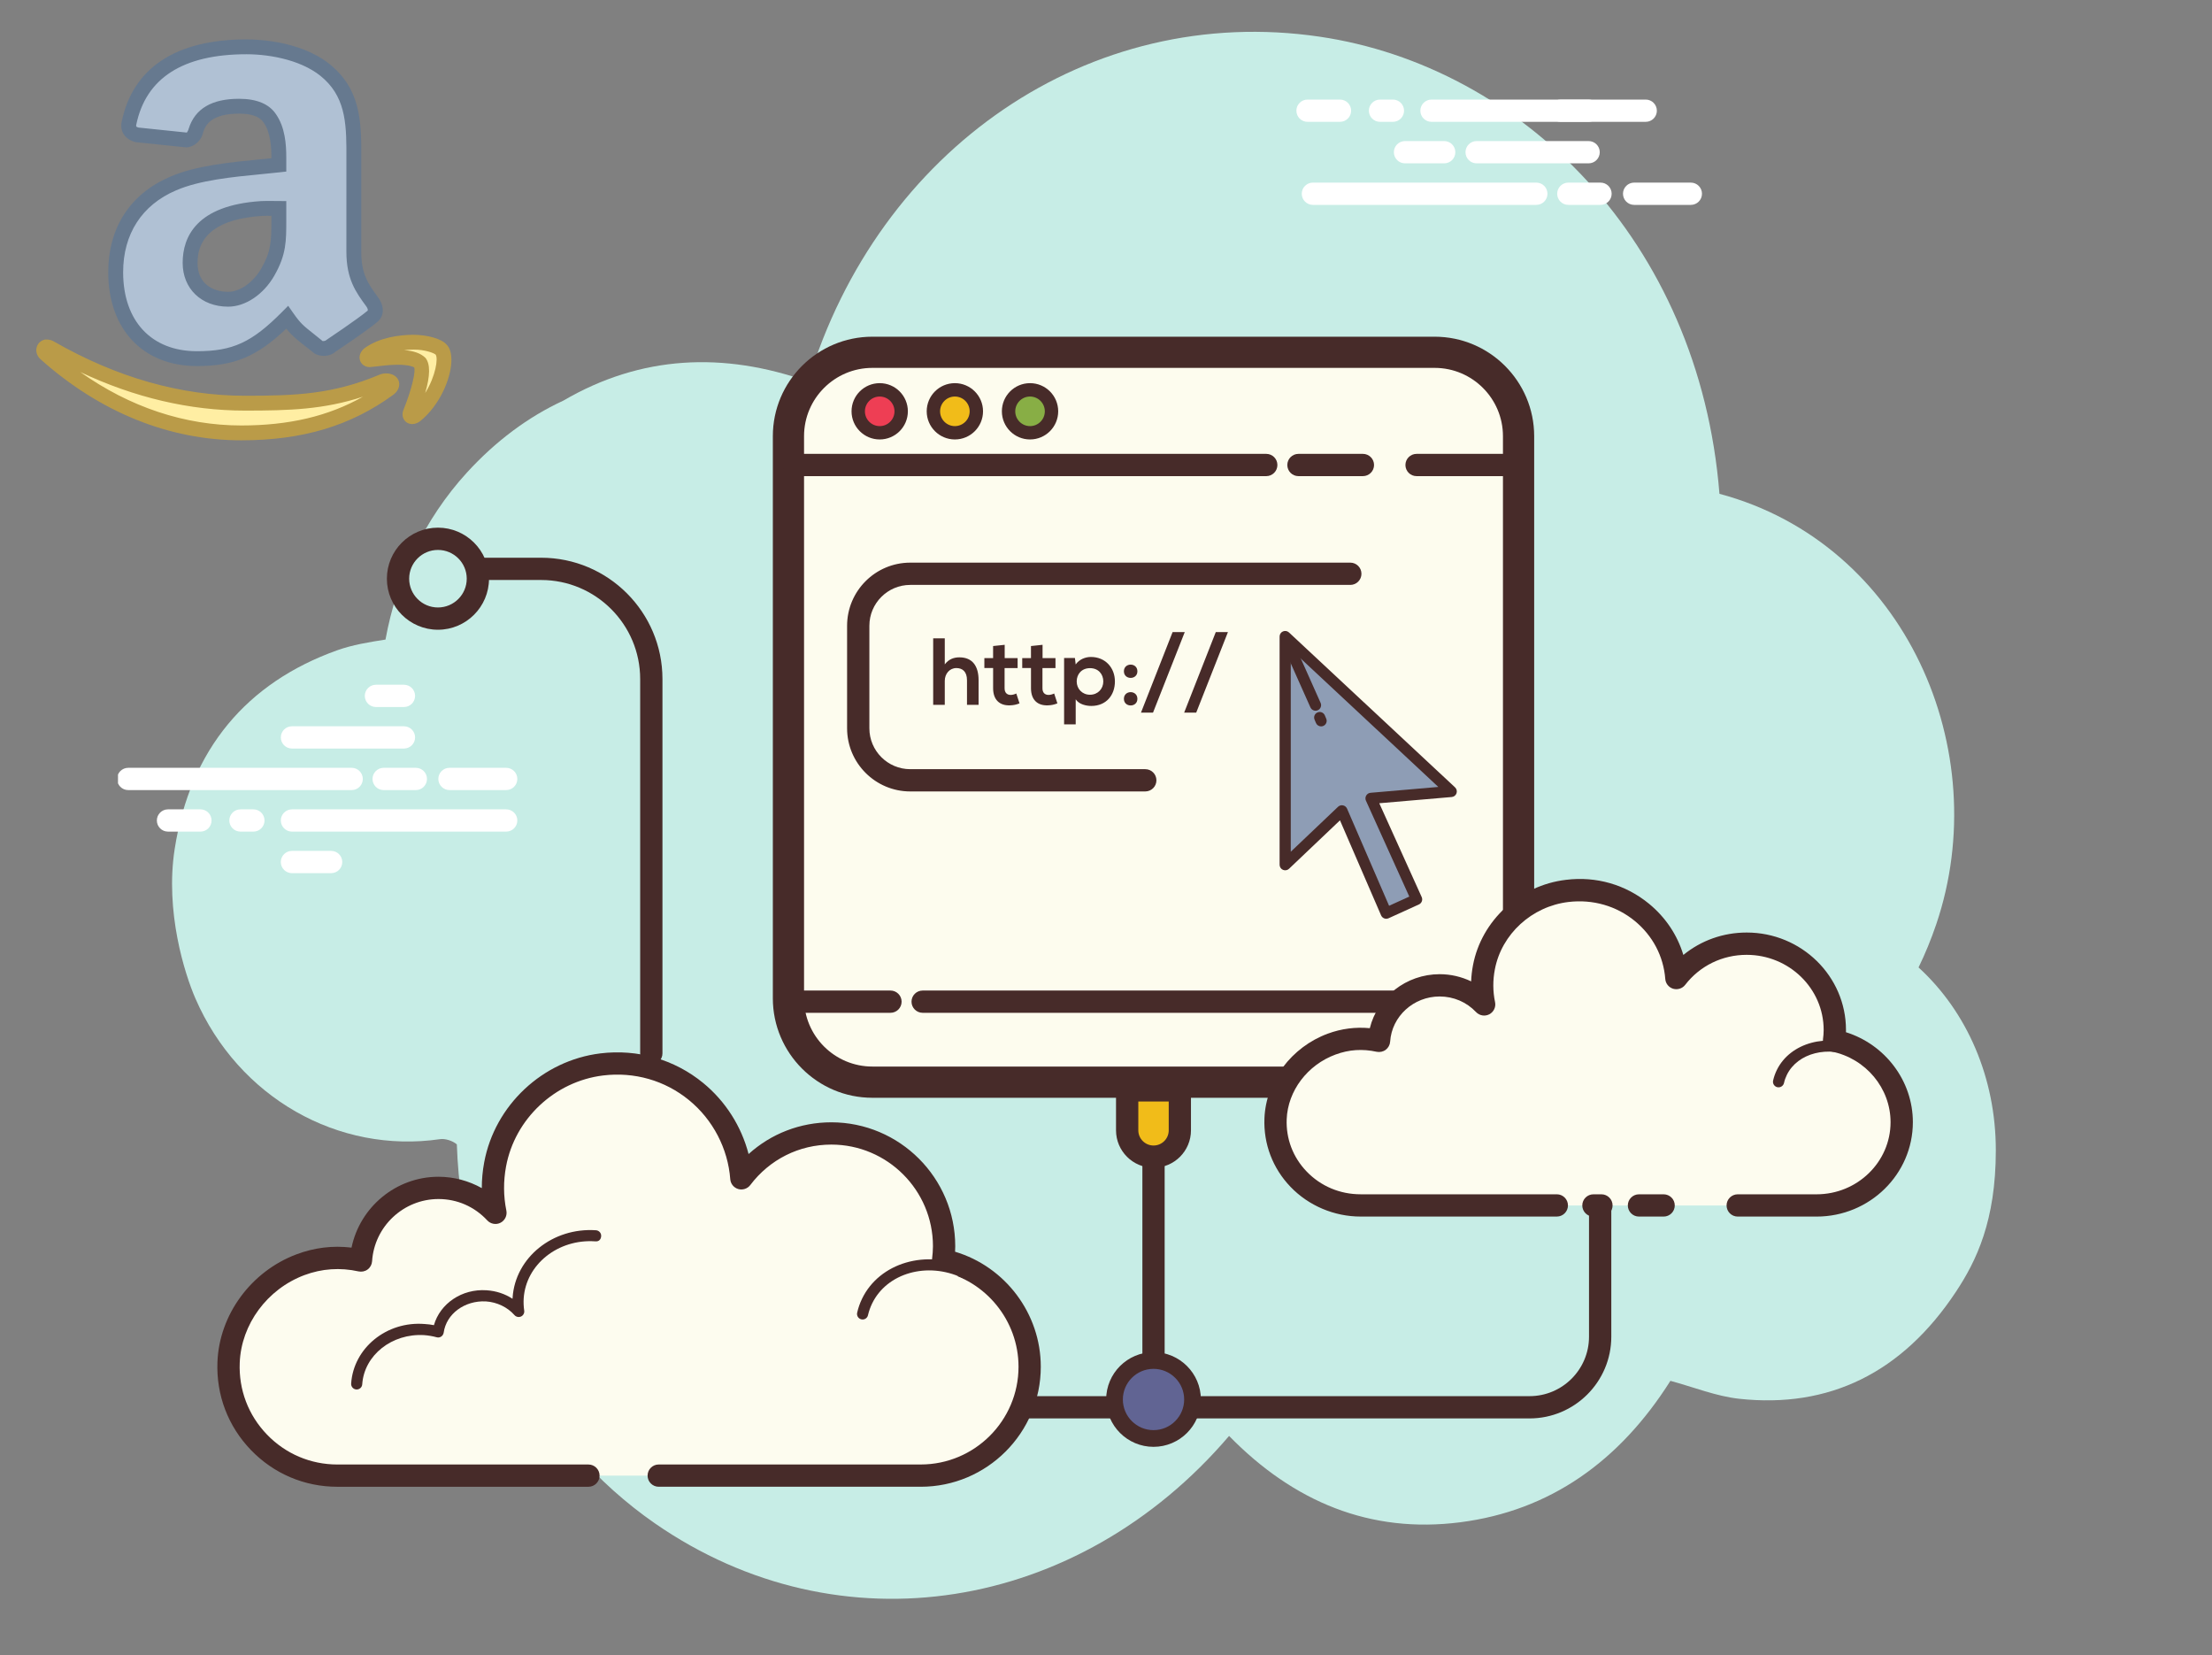
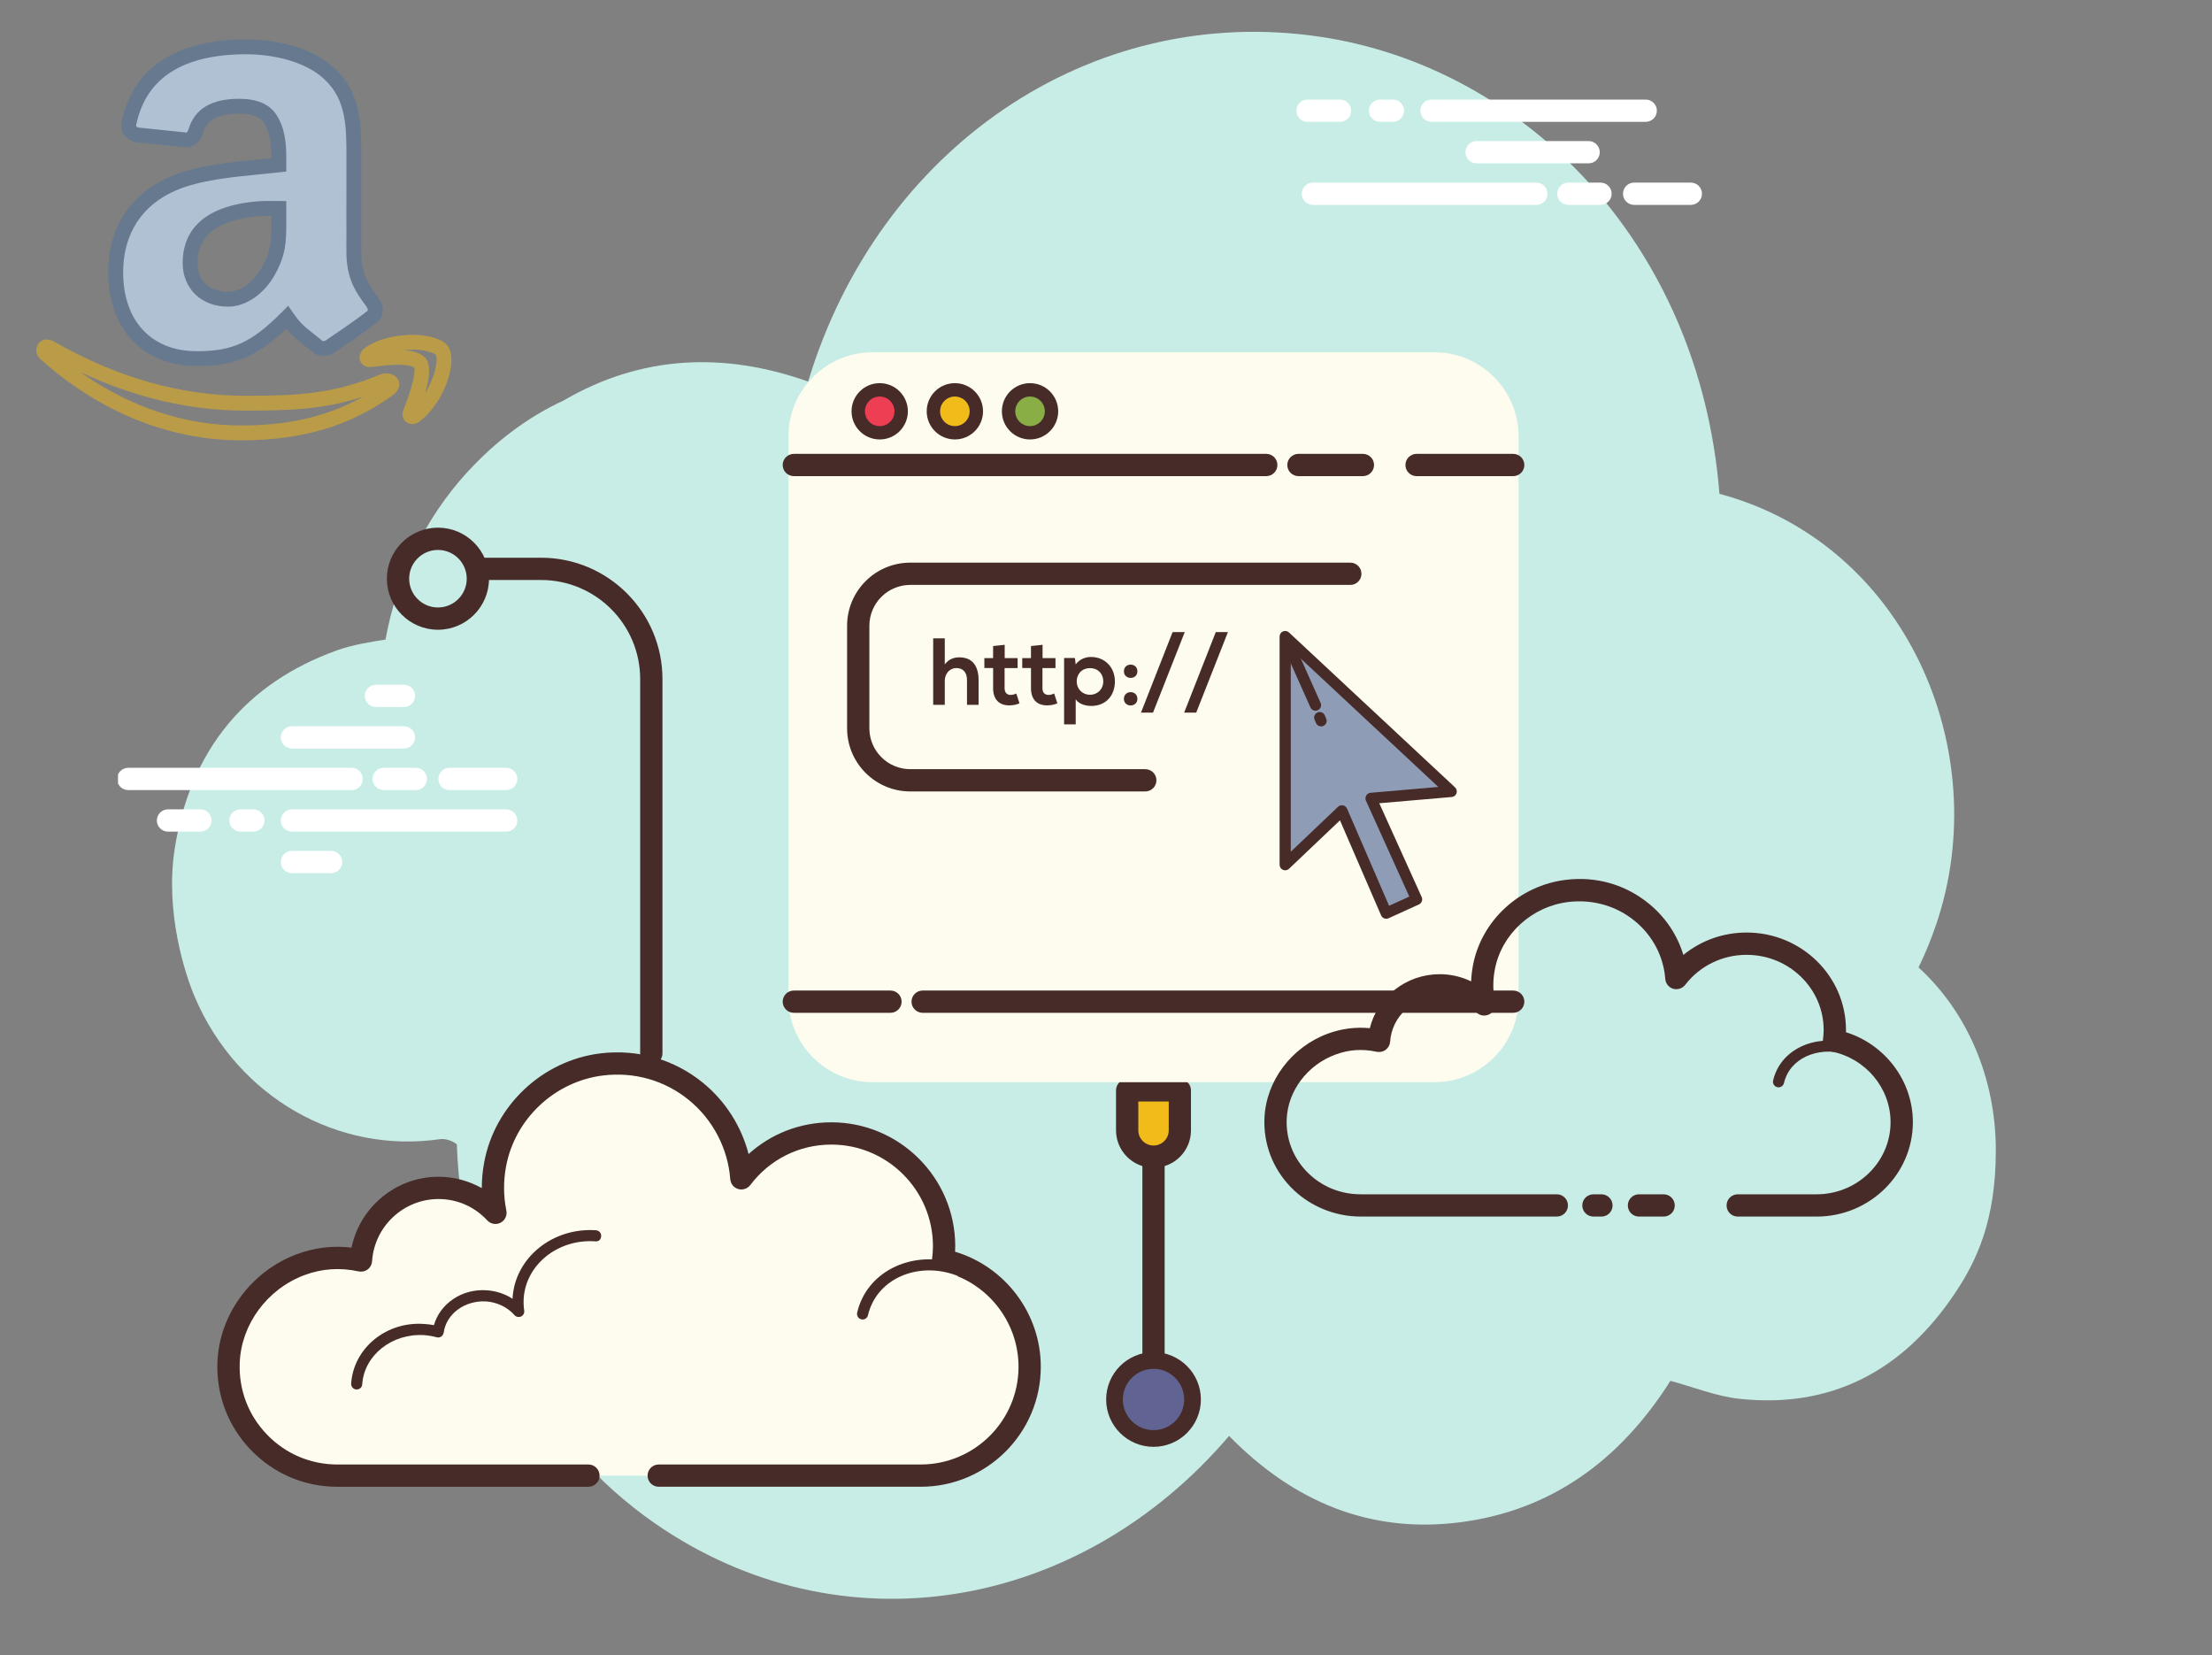
<svg xmlns="http://www.w3.org/2000/svg" width="683" zoomAndPan="magnify" viewBox="0 0 512.25 383.25" height="511" preserveAspectRatio="xMidYMid meet" version="1.0">
  <rect x="0" y="0" width="512.25" height="383.25" fill="#808080" stroke="none" />
  <defs>
    <clipPath id="391219441b">
      <path d="M 25 9.121 L 89 9.121 L 89 85 L 25 85 Z M 25 9.121 " clip-rule="nonzero" />
    </clipPath>
    <clipPath id="24f599732b">
      <path d="M 8.152 77 L 104.711 77 L 104.711 101.941 L 8.152 101.941 Z M 8.152 77 " clip-rule="nonzero" />
    </clipPath>
    <clipPath id="c71e2944ce">
      <path d="M 39 7 L 462.227 7 L 462.227 371 L 39 371 Z M 39 7 " clip-rule="nonzero" />
    </clipPath>
    <clipPath id="db2e4935b5">
      <path d="M 27.324 23 L 395 23 L 395 203 L 27.324 203 Z M 27.324 23 " clip-rule="nonzero" />
    </clipPath>
  </defs>
  <path fill="#b0c1d4" d="M 57.086 10.84 C 44.984 10.84 32.711 14.547 29.855 28.602 C 29.551 30.176 30.66 30.98 31.695 31.211 L 43.082 32.406 C 44.238 32.344 45.16 31.273 45.383 30.141 C 46.688 25.996 50.512 24.59 55.355 24.59 C 57.973 24.59 60.938 25.094 62.484 27.402 C 64.273 29.984 64.574 33.496 64.574 36.484 L 64.574 38.184 C 57.199 39.004 46.98 39.5 40.086 42.5 C 32.117 45.895 26.793 52.832 26.793 63.027 C 26.793 76.078 34.887 83.031 45.598 83.031 C 54.645 83.031 59.523 80.496 66.508 73.473 C 68.812 76.773 69.477 76.891 73.703 80.359 C 74.656 80.863 75.855 80.77 76.691 80.023 C 76.691 80.023 83.648 75.406 86.242 73.25 C 87.277 72.41 87.051 71.098 86.242 69.953 C 83.914 66.781 81.938 64.148 81.938 58.262 L 81.938 38.746 C 81.938 30.453 82.461 22.781 76.27 17.078 C 71.387 12.449 63.27 10.84 57.086 10.84 Z M 60.531 48.273 C 61.68 48.199 63.422 48.273 64.574 48.273 L 64.574 50.992 C 64.578 55.891 64.52 58.625 62.023 62.977 C 60 66.512 56.402 69.277 52.832 69.277 C 47.949 69.277 44.023 66.293 44.023 60.859 C 44.023 51.508 52.504 48.797 60.531 48.273 Z M 60.531 48.273 " fill-opacity="1" fill-rule="nonzero" />
  <g clip-path="url(#391219441b)">
    <path fill="#66798f" d="M 45.598 84.75 C 33.125 84.75 25.066 76.227 25.066 63.027 C 25.066 52.711 30.164 44.859 39.406 40.914 C 45.34 38.336 53.301 37.566 60.324 36.883 C 61.188 36.801 62.031 36.719 62.852 36.637 L 62.852 36.484 C 62.852 34.109 62.664 30.688 61.066 28.383 C 60.129 26.98 58.266 26.309 55.355 26.309 C 49.117 26.309 47.617 28.789 47.031 30.656 C 46.68 32.488 45.039 34.02 43.176 34.125 L 31.516 32.922 C 29.039 32.387 27.734 30.492 28.16 28.281 C 30.707 15.738 40.707 9.121 57.086 9.121 C 60.203 9.121 70.887 9.605 77.461 15.828 C 83.734 21.621 83.699 29.066 83.66 36.953 L 83.66 58.262 C 83.66 63.523 85.293 65.75 87.551 68.836 C 89.109 71.031 88.984 73.238 87.328 74.582 C 84.711 76.762 77.934 81.266 77.645 81.457 C 77.051 82.012 76.031 82.395 74.965 82.395 C 74.246 82.395 73.527 82.219 72.891 81.879 C 71.688 80.938 70.941 80.348 70.309 79.844 C 68.52 78.426 67.539 77.648 66.293 76.09 C 59.449 82.605 54.184 84.75 45.598 84.75 Z M 55.355 22.871 C 59.453 22.871 62.332 24.074 63.918 26.449 C 66.023 29.488 66.297 33.41 66.297 36.484 L 66.297 39.719 L 64.762 39.891 C 63.469 40.035 62.09 40.172 60.656 40.309 C 53.891 40.965 46.219 41.707 40.773 44.074 C 32.863 47.445 28.516 54.176 28.516 63.027 C 28.516 74.309 35.059 81.312 45.598 81.312 C 53.887 81.312 58.301 79.281 65.281 72.262 L 66.738 70.797 L 67.918 72.488 C 69.578 74.859 70.246 75.395 72.461 77.148 C 73.102 77.656 73.859 78.258 74.781 79.016 C 74.668 78.918 74.816 78.957 74.969 78.953 C 75.121 78.953 75.344 78.914 75.543 78.738 C 75.805 78.543 82.645 74 85.137 71.926 C 85.23 71.785 85.184 71.438 84.832 70.941 C 82.426 67.664 80.215 64.645 80.215 58.262 L 80.219 36.938 C 80.25 29.52 80.281 23.117 75.102 18.34 C 70.598 14.07 62.844 12.559 57.086 12.559 C 42.348 12.559 33.75 18.074 31.543 28.941 C 31.508 29.145 31.457 29.398 32.066 29.531 L 43.266 30.695 C 43.234 30.676 43.605 30.281 43.695 29.805 C 45.152 25.145 49.059 22.871 55.355 22.871 Z M 52.832 71 C 46.629 71 42.301 66.832 42.301 60.863 C 42.301 54.875 45.445 47.531 60.422 46.559 C 60.832 46.531 61.324 46.52 61.832 46.52 L 66.297 46.555 L 66.297 50.996 C 66.301 55.809 66.301 58.988 63.52 63.832 C 61.027 68.184 56.832 71 52.832 71 Z M 61.832 49.957 C 61.402 49.957 60.992 49.965 60.645 49.988 C 50.758 50.633 45.746 54.289 45.746 60.863 C 45.746 65.801 49.406 67.562 52.832 67.562 C 55.57 67.562 58.664 65.375 60.527 62.125 C 62.762 58.234 62.852 55.902 62.852 50.996 L 62.852 49.973 Z M 61.832 49.957 " fill-opacity="1" fill-rule="nonzero" />
  </g>
-   <path fill="#ffeea3" d="M 95.609 79.219 C 92.363 79.266 88.5 79.867 85.586 81.883 C 84.695 82.504 84.824 83.379 85.816 83.262 C 89.094 82.875 95.18 81.945 97.324 84.086 C 98.625 85.734 96.262 92.496 95.039 95.523 C 94.664 96.434 95.473 96.785 96.305 96.094 C 101.758 91.59 104.113 82.887 102.098 80.875 C 101.543 80.215 98.859 79.176 95.609 79.219 Z M 10.777 80.305 C 10.102 80.391 9.836 81.273 10.547 81.91 C 22.664 92.715 38.078 100.223 55.863 100.223 C 68.551 100.223 79.836 97.465 90 90.055 C 91.676 88.824 90.215 87.633 88.5 88.355 C 77.105 93.129 68.008 93.344 56.738 93.344 C 40.035 93.344 24.668 88.043 11.594 80.531 C 11.305 80.367 11 80.273 10.777 80.305 Z M 10.777 80.305 " fill-opacity="1" fill-rule="nonzero" />
  <g clip-path="url(#24f599732b)">
    <path fill="#ba9b48" d="M 55.863 101.941 C 39.223 101.941 23.16 95.457 9.402 83.191 C 8.543 82.426 8.203 81.32 8.52 80.309 C 8.809 79.383 9.59 78.727 10.555 78.598 C 11.547 78.578 12.078 78.828 12.449 79.039 C 26.988 87.395 41.883 91.625 56.734 91.625 C 68.52 91.625 77.051 91.289 87.828 86.773 C 89.723 85.977 91.832 86.672 92.344 88.23 C 92.484 88.656 92.797 90.137 91.016 91.441 C 81.188 98.605 70.02 101.941 55.863 101.941 Z M 18.598 86.137 C 30.047 94.254 42.781 98.504 55.863 98.504 C 66.918 98.504 76.016 96.375 84.035 91.852 C 74.965 94.809 67.047 95.062 56.734 95.062 C 43.953 95.062 31.16 92.062 18.598 86.137 Z M 95.465 98.18 C 94.691 98.18 94.016 97.828 93.602 97.215 C 93.16 96.559 93.102 95.707 93.441 94.875 C 95.438 89.938 96.281 85.938 95.918 85.062 C 95.789 84.98 94.844 84.445 92.129 84.445 C 90.305 84.445 88.34 84.688 86.762 84.879 L 85.645 84.992 C 84.559 84.992 83.664 84.379 83.367 83.43 C 83.039 82.383 83.523 81.219 84.605 80.477 C 88.031 78.102 92.465 77.551 95.586 77.504 C 95.59 77.504 95.594 77.504 95.598 77.504 C 99.082 77.504 102.348 78.484 103.426 79.785 C 104.207 80.555 104.613 81.941 104.527 83.797 C 104.34 87.801 101.836 93.77 97.41 97.422 C 96.809 97.914 96.137 98.18 95.465 98.18 Z M 93.57 81.059 C 95.859 81.227 97.492 81.824 98.543 82.875 C 99.672 84.293 99.633 86.988 98.469 90.973 C 100.883 87.125 101.531 82.898 100.871 82.086 C 100.441 81.719 98.438 80.938 95.82 80.938 C 95.117 80.949 94.359 80.984 93.57 81.059 Z M 93.57 81.059 " fill-opacity="1" fill-rule="nonzero" />
  </g>
  <g clip-path="url(#c71e2944ce)">
    <path fill="#c7ede6" d="M 444.293 223.98 C 445.84 220.805 447.211 217.465 448.398 213.965 C 461.98 173.902 441.441 125.91 398.188 114.324 C 393.508 55.633 352.234 15.367 305.629 8.496 C 252.281 0.633 203.406 34.504 187.148 88.336 C 167.551 81.395 148.453 82.242 130.453 92.754 C 122.285 96.531 114.816 102.098 108.113 109.426 C 98.277 120.18 91.879 133.758 89.273 148.07 C 85.414 148.676 81.625 149.285 78.047 150.566 C 57.207 158.035 44.055 173.41 40.449 196.57 C 38.207 210.992 42.734 225.379 45.262 231.188 C 55.246 254.16 78.395 267.18 101.914 263.734 C 103.086 263.562 104.789 264.09 105.793 264.938 C 107.035 301.648 124.871 334.113 151.625 352.66 C 194.555 382.422 249.785 373.254 284.629 332.445 C 299.559 347.707 317.324 355.121 338.199 352.43 C 358.953 349.754 375.07 338.305 386.828 319.691 C 392.258 321.152 397.406 323.254 402.73 323.84 C 423.586 326.117 440.516 317.832 452.938 299.09 C 457.695 291.918 462.188 282.621 462.188 266.328 C 462.195 249.539 455.523 234.242 444.293 223.98 Z M 444.293 223.98 " fill-opacity="1" fill-rule="nonzero" />
  </g>
  <g clip-path="url(#db2e4935b5)">
    <path fill="#ffffff" d="M 81.438 182.918 L 29.695 182.918 C 28.27 182.918 27.113 181.762 27.113 180.34 C 27.113 178.918 28.27 177.762 29.695 177.762 L 81.438 177.762 C 82.863 177.762 84.02 178.918 84.02 180.34 C 84.02 181.762 82.867 182.918 81.438 182.918 Z M 96.301 182.918 L 88.848 182.918 C 87.422 182.918 86.266 181.762 86.266 180.34 C 86.266 178.918 87.422 177.762 88.848 177.762 L 96.301 177.762 C 97.727 177.762 98.879 178.918 98.879 180.34 C 98.879 181.762 97.727 182.918 96.301 182.918 Z M 117.219 182.918 L 104.086 182.918 C 102.66 182.918 101.508 181.762 101.508 180.34 C 101.508 178.918 102.66 177.762 104.086 177.762 L 117.219 177.762 C 118.645 177.762 119.801 178.918 119.801 180.34 C 119.801 181.762 118.645 182.918 117.219 182.918 Z M 117.219 192.535 L 67.613 192.535 C 66.188 192.535 65.031 191.379 65.031 189.957 C 65.031 188.535 66.188 187.379 67.613 187.379 L 117.219 187.379 C 118.645 187.379 119.801 188.535 119.801 189.957 C 119.801 191.379 118.645 192.535 117.219 192.535 Z M 58.676 192.535 L 55.684 192.535 C 54.262 192.535 53.105 191.379 53.105 189.957 C 53.105 188.535 54.262 187.379 55.684 187.379 L 58.676 187.379 C 60.102 187.379 61.258 188.535 61.258 189.957 C 61.258 191.379 60.105 192.535 58.676 192.535 Z M 46.414 192.535 L 38.902 192.535 C 37.48 192.535 36.324 191.379 36.324 189.957 C 36.324 188.535 37.48 187.379 38.902 187.379 L 46.414 187.379 C 47.84 187.379 48.992 188.535 48.992 189.957 C 48.992 191.379 47.844 192.535 46.414 192.535 Z M 93.547 173.301 L 67.613 173.301 C 66.188 173.301 65.031 172.148 65.031 170.723 C 65.031 169.301 66.188 168.148 67.613 168.148 L 93.547 168.148 C 94.969 168.148 96.125 169.301 96.125 170.723 C 96.125 172.148 94.969 173.301 93.547 173.301 Z M 93.547 163.688 L 87.062 163.688 C 85.637 163.688 84.48 162.531 84.48 161.109 C 84.48 159.684 85.637 158.531 87.062 158.531 L 93.547 158.531 C 94.969 158.531 96.125 159.684 96.125 161.109 C 96.125 162.531 94.969 163.688 93.547 163.688 Z M 76.68 202.152 L 67.605 202.152 C 66.184 202.152 65.027 200.996 65.027 199.574 C 65.027 198.148 66.184 196.996 67.605 196.996 L 76.68 196.996 C 78.105 196.996 79.262 198.148 79.262 199.574 C 79.262 200.996 78.109 202.152 76.68 202.152 Z M 355.781 47.434 L 304.035 47.434 C 302.613 47.434 301.457 46.277 301.457 44.855 C 301.457 43.434 302.613 42.277 304.035 42.277 L 355.781 42.277 C 357.203 42.277 358.359 43.434 358.359 44.855 C 358.359 46.277 357.203 47.434 355.781 47.434 Z M 370.645 47.434 L 363.188 47.434 C 361.766 47.434 360.609 46.277 360.609 44.855 C 360.609 43.434 361.766 42.277 363.188 42.277 L 370.645 42.277 C 372.066 42.277 373.223 43.434 373.223 44.855 C 373.223 46.277 372.066 47.434 370.645 47.434 Z M 391.562 47.434 L 378.43 47.434 C 377.004 47.434 375.848 46.277 375.848 44.855 C 375.848 43.434 377.004 42.277 378.43 42.277 L 391.562 42.277 C 392.988 42.277 394.141 43.434 394.141 44.855 C 394.141 46.277 392.988 47.434 391.562 47.434 Z M 381.109 28.207 L 331.504 28.207 C 330.078 28.207 328.922 27.051 328.922 25.629 C 328.922 24.207 330.078 23.051 331.504 23.051 L 381.109 23.051 C 382.535 23.051 383.691 24.207 383.691 25.629 C 383.691 27.051 382.539 28.207 381.109 28.207 Z M 322.566 28.207 L 319.578 28.207 C 318.156 28.207 317 27.051 317 25.629 C 317 24.207 318.156 23.051 319.578 23.051 L 322.566 23.051 C 323.992 23.051 325.148 24.207 325.148 25.629 C 325.148 27.051 323.992 28.207 322.566 28.207 Z M 310.309 28.207 L 302.793 28.207 C 301.367 28.207 300.215 27.051 300.215 25.629 C 300.215 24.207 301.367 23.051 302.793 23.051 L 310.309 23.051 C 311.734 23.051 312.891 24.207 312.891 25.629 C 312.891 27.051 311.734 28.207 310.309 28.207 Z M 367.887 37.816 L 341.953 37.816 C 340.531 37.816 339.375 36.664 339.375 35.238 C 339.375 33.816 340.531 32.66 341.953 32.66 L 367.887 32.66 C 369.312 32.66 370.469 33.816 370.469 35.238 C 370.469 36.664 369.312 37.816 367.887 37.816 Z M 367.887 37.816 " fill-opacity="1" fill-rule="nonzero" />
  </g>
-   <path fill="#ffffff" d="M 367.887 28.207 L 361.402 28.207 C 359.98 28.207 358.824 27.051 358.824 25.629 C 358.824 24.207 359.98 23.051 361.402 23.051 L 367.887 23.051 C 369.312 23.051 370.469 24.207 370.469 25.629 C 370.469 27.051 369.312 28.207 367.887 28.207 Z M 334.441 37.816 L 325.367 37.816 C 323.945 37.816 322.789 36.664 322.789 35.238 C 322.789 33.816 323.945 32.66 325.367 32.66 L 334.441 32.66 C 335.867 32.66 337.023 33.816 337.023 35.238 C 337.023 36.664 335.871 37.816 334.441 37.816 Z M 334.441 37.816 " fill-opacity="1" fill-rule="nonzero" />
  <path fill="#472b29" d="M 267.129 328.391 C 265.707 328.391 264.551 327.234 264.551 325.812 L 264.551 203.434 C 264.551 202.012 265.707 200.855 267.129 200.855 C 268.555 200.855 269.707 202.012 269.707 203.434 L 269.707 325.812 C 269.707 327.242 268.559 328.391 267.129 328.391 Z M 267.129 328.391 " fill-opacity="1" fill-rule="nonzero" />
-   <path fill="#472b29" d="M 354.207 328.391 L 228.145 328.391 C 226.719 328.391 225.562 327.234 225.562 325.812 C 225.562 324.391 226.719 323.234 228.145 323.234 L 354.211 323.234 C 361.805 323.234 367.98 317.062 367.98 309.473 L 367.98 244.41 C 367.98 242.984 369.137 241.832 370.562 241.832 C 371.984 241.832 373.141 242.984 373.141 244.41 L 373.141 309.473 C 373.137 319.91 364.648 328.391 354.207 328.391 Z M 354.207 328.391 " fill-opacity="1" fill-rule="nonzero" />
  <path fill="#616493" d="M 267.129 314.98 C 266.535 314.98 265.949 315.039 265.367 315.152 C 264.785 315.27 264.219 315.441 263.672 315.668 C 263.125 315.895 262.605 316.172 262.109 316.5 C 261.617 316.832 261.16 317.207 260.742 317.625 C 260.32 318.043 259.949 318.5 259.617 318.992 C 259.289 319.484 259.012 320.004 258.785 320.555 C 258.555 321.102 258.387 321.664 258.27 322.246 C 258.152 322.828 258.098 323.414 258.098 324.008 C 258.098 324.602 258.152 325.188 258.27 325.77 C 258.387 326.352 258.555 326.914 258.785 327.465 C 259.012 328.012 259.289 328.531 259.617 329.023 C 259.949 329.516 260.32 329.973 260.742 330.391 C 261.16 330.812 261.617 331.184 262.109 331.516 C 262.605 331.844 263.125 332.121 263.672 332.348 C 264.219 332.574 264.785 332.746 265.367 332.863 C 265.949 332.977 266.535 333.035 267.129 333.035 C 267.723 333.035 268.309 332.977 268.891 332.863 C 269.473 332.746 270.039 332.574 270.586 332.348 C 271.133 332.121 271.656 331.844 272.148 331.516 C 272.641 331.184 273.098 330.812 273.516 330.391 C 273.938 329.973 274.309 329.516 274.641 329.023 C 274.969 328.531 275.246 328.012 275.477 327.465 C 275.703 326.914 275.875 326.352 275.988 325.77 C 276.105 325.188 276.164 324.602 276.164 324.008 C 276.164 323.414 276.105 322.828 275.988 322.246 C 275.875 321.664 275.703 321.102 275.477 320.555 C 275.246 320.004 274.969 319.484 274.641 318.992 C 274.309 318.5 273.938 318.043 273.516 317.625 C 273.098 317.207 272.641 316.832 272.148 316.5 C 271.656 316.172 271.133 315.895 270.586 315.668 C 270.039 315.441 269.473 315.27 268.891 315.152 C 268.309 315.039 267.723 314.98 267.129 314.98 Z M 267.129 314.98 " fill-opacity="1" fill-rule="nonzero" />
  <path fill="#472b29" d="M 267.129 334.969 C 261.082 334.969 256.16 330.051 256.16 324.008 C 256.16 317.965 261.082 313.047 267.129 313.047 C 273.176 313.047 278.098 317.965 278.098 324.008 C 278.098 330.051 273.176 334.969 267.129 334.969 Z M 267.129 316.914 C 263.215 316.914 260.031 320.094 260.031 324.008 C 260.031 327.922 263.215 331.102 267.129 331.102 C 271.043 331.102 274.227 327.922 274.227 324.008 C 274.227 320.094 271.043 316.914 267.129 316.914 Z M 267.129 316.914 " fill-opacity="1" fill-rule="nonzero" />
  <path fill="#f1bc19" d="M 261.031 252.438 L 261.031 261.691 C 261.031 265.043 263.777 267.785 267.129 267.785 C 270.484 267.785 273.227 265.043 273.227 261.691 L 273.227 252.438 Z M 261.031 252.438 " fill-opacity="1" fill-rule="nonzero" />
  <path fill="#472b29" d="M 267.129 270.359 C 262.34 270.359 258.445 266.473 258.445 261.688 L 258.445 252.434 C 258.445 251.008 259.602 249.855 261.027 249.855 L 273.223 249.855 C 274.645 249.855 275.801 251.008 275.801 252.434 L 275.801 261.688 C 275.805 266.477 271.918 270.359 267.129 270.359 Z M 263.609 255.016 L 263.609 261.691 C 263.609 263.633 265.195 265.207 267.133 265.207 C 269.074 265.207 270.652 263.633 270.652 261.691 L 270.652 255.016 Z M 263.609 255.016 " fill-opacity="1" fill-rule="nonzero" />
  <path fill="#fdfcee" d="M 332.234 250.547 L 202.02 250.547 C 191.328 250.547 182.586 241.805 182.586 231.121 L 182.586 100.984 C 182.586 90.301 191.328 81.562 202.02 81.562 L 332.234 81.562 C 342.926 81.562 351.668 90.301 351.668 100.984 L 351.668 231.129 C 351.668 241.805 342.926 250.547 332.234 250.547 Z M 332.234 250.547 " fill-opacity="1" fill-rule="nonzero" />
-   <path fill="#472b29" d="M 332.238 254.156 L 202.02 254.156 C 189.312 254.156 178.973 243.82 178.973 231.121 L 178.973 100.984 C 178.973 88.285 189.312 77.953 202.02 77.953 L 332.234 77.953 C 344.941 77.953 355.281 88.285 355.281 100.984 L 355.281 231.121 C 355.281 243.82 344.941 254.156 332.238 254.156 Z M 202.02 85.172 C 193.293 85.172 186.199 92.262 186.199 100.98 L 186.199 231.117 C 186.199 239.836 193.293 246.926 202.02 246.926 L 332.234 246.926 C 340.957 246.926 348.051 239.836 348.051 231.117 L 348.051 100.98 C 348.051 92.262 340.957 85.172 332.234 85.172 Z M 202.02 85.172 " fill-opacity="1" fill-rule="nonzero" />
  <path fill="#472b29" d="M 315.617 110.234 L 300.691 110.234 C 299.27 110.234 298.113 109.078 298.113 107.656 C 298.113 106.234 299.27 105.078 300.691 105.078 L 315.617 105.078 C 317.043 105.078 318.199 106.234 318.199 107.656 C 318.199 109.078 317.043 110.234 315.617 110.234 Z M 293.238 110.234 L 183.832 110.234 C 182.41 110.234 181.254 109.078 181.254 107.656 C 181.254 106.234 182.41 105.078 183.832 105.078 L 293.238 105.078 C 294.664 105.078 295.816 106.234 295.816 107.656 C 295.816 109.078 294.664 110.234 293.238 110.234 Z M 350.426 110.234 L 328.047 110.234 C 326.621 110.234 325.465 109.078 325.465 107.656 C 325.465 106.234 326.621 105.078 328.047 105.078 L 350.426 105.078 C 351.848 105.078 353.004 106.234 353.004 107.656 C 353.004 109.078 351.848 110.234 350.426 110.234 Z M 350.426 234.484 L 213.668 234.484 C 212.242 234.484 211.086 233.328 211.086 231.906 C 211.086 230.484 212.242 229.328 213.668 229.328 L 350.426 229.328 C 351.848 229.328 353.004 230.484 353.004 231.906 C 353.004 233.328 351.848 234.484 350.426 234.484 Z M 206.211 234.484 L 183.832 234.484 C 182.41 234.484 181.254 233.328 181.254 231.906 C 181.254 230.484 182.41 229.328 183.832 229.328 L 206.211 229.328 C 207.637 229.328 208.793 230.484 208.793 231.906 C 208.793 233.328 207.637 234.484 206.211 234.484 Z M 206.211 234.484 " fill-opacity="1" fill-rule="nonzero" />
  <path fill="#ee3e54" d="M 203.727 90.258 C 203.398 90.258 203.074 90.293 202.754 90.355 C 202.434 90.418 202.125 90.512 201.824 90.637 C 201.52 90.762 201.234 90.914 200.961 91.098 C 200.691 91.277 200.441 91.484 200.211 91.715 C 199.977 91.945 199.773 92.195 199.59 92.469 C 199.41 92.738 199.258 93.027 199.133 93.328 C 199.008 93.629 198.91 93.941 198.848 94.262 C 198.785 94.582 198.754 94.902 198.754 95.23 C 198.754 95.555 198.785 95.879 198.848 96.199 C 198.91 96.52 199.008 96.832 199.133 97.133 C 199.258 97.434 199.41 97.719 199.59 97.992 C 199.773 98.262 199.977 98.516 200.211 98.746 C 200.441 98.977 200.691 99.18 200.961 99.363 C 201.234 99.543 201.52 99.695 201.824 99.82 C 202.125 99.945 202.434 100.043 202.754 100.105 C 203.074 100.168 203.398 100.199 203.727 100.199 C 204.051 100.199 204.375 100.168 204.695 100.105 C 205.016 100.043 205.328 99.945 205.629 99.82 C 205.93 99.695 206.219 99.543 206.488 99.363 C 206.762 99.18 207.012 98.977 207.242 98.746 C 207.473 98.516 207.68 98.262 207.859 97.992 C 208.043 97.719 208.195 97.434 208.32 97.133 C 208.445 96.832 208.539 96.52 208.602 96.199 C 208.668 95.879 208.699 95.555 208.699 95.23 C 208.699 94.902 208.668 94.582 208.602 94.262 C 208.539 93.941 208.445 93.629 208.32 93.328 C 208.195 93.027 208.043 92.738 207.859 92.469 C 207.68 92.195 207.473 91.945 207.242 91.715 C 207.012 91.484 206.762 91.277 206.488 91.098 C 206.219 90.914 205.93 90.762 205.629 90.637 C 205.328 90.512 205.016 90.418 204.695 90.355 C 204.375 90.293 204.051 90.258 203.727 90.258 Z M 203.727 90.258 " fill-opacity="1" fill-rule="nonzero" />
  <path fill="#472b29" d="M 203.719 101.742 C 200.125 101.742 197.199 98.824 197.199 95.227 C 197.199 91.625 200.121 88.707 203.719 88.707 C 207.32 88.707 210.242 91.625 210.242 95.227 C 210.242 98.824 207.32 101.742 203.719 101.742 Z M 203.719 91.805 C 201.832 91.805 200.297 93.344 200.297 95.23 C 200.297 97.117 201.832 98.652 203.719 98.652 C 205.609 98.652 207.145 97.117 207.145 95.23 C 207.145 93.344 205.613 91.805 203.719 91.805 Z M 203.719 91.805 " fill-opacity="1" fill-rule="nonzero" />
  <path fill="#f1bc19" d="M 221.125 90.258 C 220.801 90.258 220.477 90.293 220.156 90.355 C 219.836 90.418 219.523 90.512 219.223 90.637 C 218.922 90.762 218.637 90.914 218.363 91.098 C 218.094 91.277 217.84 91.484 217.609 91.715 C 217.379 91.945 217.172 92.195 216.992 92.469 C 216.809 92.738 216.656 93.027 216.531 93.328 C 216.406 93.629 216.312 93.941 216.25 94.262 C 216.184 94.582 216.152 94.902 216.152 95.23 C 216.152 95.555 216.184 95.879 216.25 96.199 C 216.312 96.52 216.406 96.832 216.531 97.133 C 216.656 97.434 216.809 97.719 216.992 97.992 C 217.172 98.262 217.379 98.516 217.609 98.746 C 217.84 98.977 218.094 99.18 218.363 99.363 C 218.637 99.543 218.922 99.695 219.223 99.82 C 219.523 99.945 219.836 100.043 220.156 100.105 C 220.477 100.168 220.801 100.199 221.125 100.199 C 221.453 100.199 221.777 100.168 222.098 100.105 C 222.418 100.043 222.727 99.945 223.031 99.82 C 223.332 99.695 223.617 99.543 223.891 99.363 C 224.16 99.18 224.414 98.977 224.645 98.746 C 224.875 98.516 225.082 98.262 225.262 97.992 C 225.441 97.719 225.598 97.434 225.723 97.133 C 225.848 96.832 225.941 96.52 226.004 96.199 C 226.066 95.879 226.102 95.555 226.102 95.23 C 226.102 94.902 226.066 94.582 226.004 94.262 C 225.941 93.941 225.848 93.629 225.723 93.328 C 225.598 93.027 225.441 92.738 225.262 92.469 C 225.082 92.195 224.875 91.945 224.645 91.715 C 224.414 91.484 224.16 91.277 223.891 91.098 C 223.617 90.914 223.332 90.762 223.031 90.637 C 222.727 90.512 222.418 90.418 222.098 90.355 C 221.777 90.293 221.453 90.258 221.125 90.258 Z M 221.125 90.258 " fill-opacity="1" fill-rule="nonzero" />
  <path fill="#472b29" d="M 221.125 101.742 C 217.531 101.742 214.605 98.824 214.605 95.227 C 214.605 91.625 217.527 88.707 221.125 88.707 C 224.727 88.707 227.648 91.625 227.648 95.227 C 227.648 98.824 224.727 101.742 221.125 101.742 Z M 221.125 91.805 C 219.238 91.805 217.703 93.344 217.703 95.23 C 217.703 97.117 219.238 98.652 221.125 98.652 C 223.016 98.652 224.551 97.117 224.551 95.23 C 224.551 93.344 223.02 91.805 221.125 91.805 Z M 221.125 91.805 " fill-opacity="1" fill-rule="nonzero" />
  <path fill="#88ae45" d="M 238.531 90.258 C 238.207 90.258 237.883 90.293 237.562 90.355 C 237.242 90.418 236.93 90.512 236.629 90.637 C 236.328 90.762 236.043 90.914 235.77 91.098 C 235.5 91.277 235.246 91.484 235.016 91.715 C 234.785 91.945 234.578 92.195 234.398 92.469 C 234.215 92.738 234.062 93.027 233.938 93.328 C 233.812 93.629 233.719 93.941 233.656 94.262 C 233.59 94.582 233.559 94.902 233.559 95.23 C 233.559 95.555 233.59 95.879 233.656 96.199 C 233.719 96.52 233.812 96.832 233.938 97.133 C 234.062 97.434 234.215 97.719 234.398 97.992 C 234.578 98.262 234.785 98.516 235.016 98.746 C 235.246 98.977 235.5 99.18 235.77 99.363 C 236.043 99.543 236.328 99.695 236.629 99.82 C 236.93 99.945 237.242 100.043 237.562 100.105 C 237.883 100.168 238.207 100.199 238.531 100.199 C 238.859 100.199 239.184 100.168 239.504 100.105 C 239.824 100.043 240.133 99.945 240.438 99.82 C 240.738 99.695 241.023 99.543 241.297 99.363 C 241.566 99.18 241.82 98.977 242.051 98.746 C 242.281 98.516 242.488 98.262 242.668 97.992 C 242.848 97.719 243.004 97.434 243.129 97.133 C 243.254 96.832 243.348 96.52 243.41 96.199 C 243.473 95.879 243.508 95.555 243.508 95.23 C 243.508 94.902 243.473 94.582 243.41 94.262 C 243.348 93.941 243.254 93.629 243.129 93.328 C 243.004 93.027 242.848 92.738 242.668 92.469 C 242.488 92.195 242.281 91.945 242.051 91.715 C 241.82 91.484 241.566 91.277 241.297 91.098 C 241.023 90.914 240.738 90.762 240.438 90.637 C 240.133 90.512 239.824 90.418 239.504 90.355 C 239.184 90.293 238.859 90.258 238.531 90.258 Z M 238.531 90.258 " fill-opacity="1" fill-rule="nonzero" />
  <path fill="#472b29" d="M 238.531 101.742 C 234.938 101.742 232.012 98.824 232.012 95.227 C 232.012 91.625 234.934 88.707 238.531 88.707 C 242.133 88.707 245.055 91.625 245.055 95.227 C 245.055 98.824 242.133 101.742 238.531 101.742 Z M 238.531 91.805 C 236.645 91.805 235.109 93.344 235.109 95.23 C 235.109 97.117 236.645 98.652 238.531 98.652 C 240.422 98.652 241.957 97.117 241.957 95.23 C 241.957 93.344 240.426 91.805 238.531 91.805 Z M 238.531 91.805 " fill-opacity="1" fill-rule="nonzero" />
  <path fill="#fdfcee" d="M 265.227 180.656 L 210.797 180.656 C 204.176 180.656 198.754 175.234 198.754 168.617 L 198.754 144.883 C 198.754 138.262 204.176 132.844 210.797 132.844 L 312.707 132.844 " fill-opacity="1" fill-rule="nonzero" />
  <path fill="#472b29" d="M 265.219 183.234 L 210.793 183.234 C 202.73 183.234 196.168 176.676 196.168 168.609 L 196.168 144.879 C 196.168 136.82 202.727 130.262 210.793 130.262 L 312.703 130.262 C 314.129 130.262 315.281 131.414 315.281 132.84 C 315.281 134.262 314.129 135.418 312.703 135.418 L 210.793 135.418 C 205.574 135.418 201.328 139.66 201.328 144.879 L 201.328 168.609 C 201.328 173.832 205.574 178.078 210.793 178.078 L 265.219 178.078 C 266.645 178.078 267.801 179.23 267.801 180.656 C 267.801 182.078 266.648 183.234 265.219 183.234 Z M 265.219 183.234 " fill-opacity="1" fill-rule="nonzero" />
  <path fill="#8e9db5" d="M 297.625 147.363 L 336.078 183.234 L 317.492 184.836 L 328.066 208.219 L 321.016 211.422 L 310.758 187.719 L 297.617 200.211 L 297.617 147.363 Z M 297.625 147.363 " fill-opacity="1" fill-rule="nonzero" />
  <path fill="#472b29" d="M 321.02 212.711 C 320.863 212.711 320.703 212.68 320.555 212.621 C 320.234 212.5 319.973 212.25 319.832 211.93 L 310.309 189.922 L 298.504 201.141 C 298.141 201.492 297.594 201.594 297.109 201.387 C 296.633 201.188 296.328 200.719 296.328 200.207 L 296.328 147.363 C 296.328 146.848 296.633 146.387 297.102 146.184 C 297.582 145.98 298.117 146.074 298.5 146.426 L 336.961 182.293 C 337.332 182.641 337.465 183.176 337.297 183.66 C 337.133 184.141 336.699 184.477 336.188 184.523 L 319.41 185.965 L 329.234 207.691 C 329.527 208.336 329.238 209.102 328.594 209.395 L 321.547 212.598 C 321.379 212.668 321.199 212.711 321.02 212.711 Z M 310.758 186.43 C 310.848 186.43 310.93 186.441 311.016 186.457 C 311.43 186.543 311.773 186.82 311.945 187.207 L 321.68 209.703 L 326.363 207.578 L 316.32 185.363 C 316.148 184.984 316.172 184.543 316.383 184.184 C 316.594 183.82 316.965 183.582 317.383 183.547 L 333.082 182.191 L 298.914 150.32 L 298.914 197.195 L 309.875 186.773 C 310.113 186.559 310.434 186.43 310.758 186.43 Z M 310.758 186.43 " fill-opacity="1" fill-rule="nonzero" />
  <path fill="#472b29" d="M 305.934 168.172 C 305.434 168.172 304.961 167.879 304.754 167.395 L 304.43 166.629 C 304.145 165.977 304.449 165.219 305.105 164.941 C 305.758 164.66 306.52 164.961 306.797 165.613 L 307.121 166.379 C 307.406 167.031 307.102 167.789 306.445 168.07 C 306.273 168.137 306.105 168.172 305.934 168.172 Z M 304.648 164.547 C 304.156 164.547 303.684 164.266 303.469 163.785 L 296.793 148.828 C 296.504 148.176 296.797 147.418 297.449 147.125 C 298.102 146.836 298.852 147.125 299.152 147.781 L 305.828 162.738 C 306.117 163.387 305.82 164.145 305.172 164.438 C 305 164.512 304.824 164.547 304.648 164.547 Z M 218.789 147.789 L 218.789 153.812 C 219.754 152.559 220.945 152.188 222.176 152.188 C 225.254 152.188 226.617 154.277 226.617 157.465 L 226.617 163.176 L 223.934 163.176 L 223.934 157.484 C 223.934 155.504 222.902 154.668 221.473 154.668 C 219.887 154.668 218.789 156.008 218.789 157.637 L 218.789 163.176 L 216.105 163.176 L 216.105 147.789 Z M 232.664 149.285 L 232.664 152.363 L 235.656 152.363 L 235.656 154.668 L 232.641 154.668 L 232.641 159.352 C 232.641 160.383 233.215 160.887 234.051 160.887 C 234.469 160.887 234.953 160.754 235.352 160.559 L 236.098 162.84 C 235.328 163.152 234.691 163.277 233.879 163.301 C 231.527 163.387 229.984 162.047 229.984 159.344 L 229.984 154.664 L 227.957 154.664 L 227.957 152.359 L 229.98 152.359 L 229.98 149.57 Z M 241.434 149.285 L 241.434 152.363 L 244.426 152.363 L 244.426 154.668 L 241.41 154.668 L 241.41 159.352 C 241.41 160.383 241.984 160.887 242.82 160.887 C 243.238 160.887 243.723 160.754 244.121 160.559 L 244.867 162.84 C 244.098 163.152 243.461 163.277 242.648 163.301 C 240.297 163.387 238.754 162.047 238.754 159.344 L 238.754 154.664 L 236.727 154.664 L 236.727 152.359 L 238.75 152.359 L 238.75 149.57 Z M 246.422 167.703 L 246.422 152.34 L 248.93 152.34 L 249.105 153.832 C 249.941 152.625 251.391 152.098 252.621 152.098 C 255.965 152.098 258.188 154.582 258.188 157.766 C 258.188 160.934 256.188 163.438 252.715 163.438 C 251.57 163.438 249.879 163.09 249.109 161.902 L 249.109 167.703 Z M 255.5 157.766 C 255.5 156.078 254.355 154.688 252.422 154.688 C 250.488 154.688 249.34 156.078 249.34 157.766 C 249.34 159.457 250.594 160.844 252.422 160.844 C 254.246 160.844 255.5 159.465 255.5 157.766 Z M 263.395 155.418 C 263.395 157.457 260.273 157.457 260.273 155.418 C 260.27 153.355 263.395 153.355 263.395 155.418 Z M 263.395 161.793 C 263.395 163.836 260.273 163.836 260.273 161.793 C 260.27 159.727 263.395 159.727 263.395 161.793 Z M 274.363 146.34 L 267.016 164.98 L 264.227 164.98 L 271.547 146.34 Z M 284.363 146.34 L 277.02 164.98 L 274.227 164.98 L 281.547 146.34 Z M 150.832 246.453 C 149.406 246.453 148.25 245.297 148.25 243.875 L 148.25 157.211 C 148.25 144.566 137.961 134.281 125.309 134.281 L 112.312 134.281 C 110.891 134.281 109.734 133.125 109.734 131.703 C 109.734 130.281 110.891 129.125 112.312 129.125 L 125.309 129.125 C 140.809 129.125 153.41 141.723 153.41 157.211 L 153.41 243.875 C 153.41 245.297 152.262 246.453 150.832 246.453 Z M 150.832 246.453 " fill-opacity="1" fill-rule="nonzero" />
-   <path fill="#fdfcef" d="M 402.418 279.082 C 412.133 279.082 420.562 279.082 420.68 279.082 C 431.566 279.082 440.391 270.453 440.391 259.805 C 440.391 250.516 433.676 242.766 424.734 240.934 C 424.84 240.121 424.91 239.301 424.91 238.461 C 424.91 227.43 415.77 218.488 404.496 218.488 C 397.84 218.488 391.945 221.621 388.219 226.445 C 387.266 214.168 376.055 204.699 362.941 206.27 C 353.352 207.422 345.418 214.668 343.652 223.961 C 343.086 226.941 343.145 229.832 343.707 232.547 C 341.141 229.84 337.477 228.133 333.402 228.133 C 325.941 228.133 319.848 233.812 319.367 240.992 C 315.98 240.258 312.297 240.305 308.418 241.727 C 300.996 244.449 295.715 251.281 295.406 259.031 C 294.965 270.031 303.953 279.082 315.102 279.082 C 315.949 279.082 318.926 279.082 319.609 279.082 L 360.543 279.082 M 369.004 279.082 L 370.859 279.082 " fill-opacity="1" fill-rule="nonzero" />
  <path fill="#472b29" d="M 420.68 281.66 L 402.418 281.66 C 400.992 281.66 399.836 280.508 399.836 279.082 C 399.836 277.66 400.992 276.504 402.418 276.504 L 420.68 276.504 C 430.125 276.504 437.812 269.016 437.812 259.805 C 437.812 251.949 432.098 245.074 424.207 243.461 C 422.883 243.188 421.996 241.941 422.164 240.598 C 422.258 239.895 422.32 239.188 422.32 238.453 C 422.32 228.863 414.32 221.062 404.484 221.062 C 398.852 221.062 393.664 223.594 390.246 228.02 C 389.598 228.863 388.484 229.203 387.473 228.914 C 386.449 228.605 385.719 227.711 385.641 226.648 C 385.234 221.387 382.727 216.625 378.578 213.219 C 374.297 209.711 368.832 208.164 363.234 208.824 C 354.742 209.832 347.727 216.254 346.176 224.43 C 345.684 226.977 345.703 229.527 346.223 232.02 C 346.457 233.148 345.91 234.293 344.891 234.828 C 343.875 235.359 342.625 235.156 341.82 234.312 C 339.613 231.988 336.613 230.703 333.387 230.703 C 327.348 230.703 322.312 235.297 321.926 241.156 C 321.875 241.902 321.504 242.59 320.906 243.043 C 320.312 243.492 319.543 243.645 318.812 243.508 C 315.504 242.785 312.395 242.996 309.281 244.145 C 302.773 246.539 298.223 252.555 297.969 259.125 C 297.789 263.641 299.426 267.938 302.586 271.223 C 305.863 274.629 310.301 276.5 315.086 276.5 L 360.527 276.5 C 361.949 276.5 363.105 277.656 363.105 279.078 C 363.105 280.5 361.949 281.656 360.527 281.656 L 315.094 281.656 C 308.977 281.656 303.066 279.156 298.871 274.793 C 294.73 270.488 292.582 264.848 292.816 258.922 C 293.156 250.289 299.066 242.41 307.512 239.301 C 310.66 238.145 313.922 237.73 317.219 238.043 C 318.992 230.844 325.621 225.543 333.395 225.543 C 335.938 225.543 338.438 226.125 340.684 227.207 C 340.73 225.961 340.875 224.715 341.113 223.461 C 343.078 213.098 351.926 204.973 362.625 203.699 C 369.664 202.82 376.484 204.82 381.855 209.219 C 385.711 212.379 388.445 216.484 389.828 221.09 C 393.91 217.746 399.043 215.898 404.496 215.898 C 417.176 215.898 427.488 226.012 427.488 238.445 C 427.488 238.621 427.484 238.793 427.48 238.977 C 436.586 241.836 442.977 250.258 442.977 259.797 C 442.973 271.859 432.973 281.66 420.68 281.66 Z M 370.859 281.66 L 369.004 281.66 C 367.578 281.66 366.422 280.508 366.422 279.082 C 366.422 277.66 367.578 276.504 369.004 276.504 L 370.859 276.504 C 372.285 276.504 373.438 277.66 373.438 279.082 C 373.438 280.508 372.285 281.66 370.859 281.66 Z M 370.859 281.66 " fill-opacity="1" fill-rule="nonzero" />
  <path fill="#472b29" d="M 411.875 251.734 C 411.781 251.734 411.688 251.727 411.59 251.707 C 410.895 251.551 410.453 250.859 410.613 250.164 C 410.805 249.312 411.102 248.484 411.488 247.695 C 414.609 241.383 423.219 239.047 430.688 242.5 C 431.34 242.801 431.621 243.562 431.316 244.207 C 431.02 244.859 430.238 245.137 429.609 244.836 C 423.387 241.961 416.305 243.766 413.809 248.828 C 413.508 249.43 413.281 250.066 413.137 250.719 C 413 251.328 412.461 251.734 411.875 251.734 Z M 385.258 281.66 L 379.547 281.66 C 378.125 281.66 376.969 280.508 376.969 279.082 C 376.969 277.66 378.125 276.504 379.547 276.504 L 385.258 276.504 C 386.684 276.504 387.84 277.66 387.84 279.082 C 387.84 280.508 386.684 281.66 385.258 281.66 Z M 101.418 145.797 C 94.898 145.797 89.594 140.496 89.594 133.977 C 89.594 127.461 94.898 122.164 101.418 122.164 C 107.941 122.164 113.242 127.461 113.242 133.977 C 113.242 140.496 107.941 145.797 101.418 145.797 Z M 101.418 127.32 C 97.742 127.32 94.754 130.305 94.754 133.977 C 94.754 137.652 97.742 140.641 101.418 140.641 C 105.098 140.641 108.086 137.652 108.086 133.977 C 108.086 130.305 105.098 127.32 101.418 127.32 Z M 101.418 127.32 " fill-opacity="1" fill-rule="nonzero" />
  <path fill="#fdfcef" d="M 152.551 341.633 C 152.551 341.633 212.863 341.633 213.227 341.633 C 227.156 341.633 238.445 330.344 238.445 316.422 C 238.445 304.281 229.852 294.145 218.406 291.758 C 218.543 290.695 218.629 289.617 218.629 288.52 C 218.629 274.102 206.934 262.414 192.512 262.414 C 183.992 262.414 176.449 266.508 171.684 272.812 C 170.465 256.762 156.117 244.383 139.336 246.438 C 127.062 247.938 116.918 257.418 114.656 269.566 C 113.934 273.465 114.008 277.242 114.73 280.789 C 111.438 277.25 106.754 275.02 101.539 275.02 C 91.992 275.02 84.199 282.449 83.586 291.836 C 79.25 290.875 74.535 290.938 69.566 292.805 C 60.074 296.367 53.316 305.297 52.918 315.422 C 52.355 329.805 63.855 341.641 78.121 341.641 C 79.203 341.641 83.012 341.641 83.887 341.641 L 136.258 341.641 " fill-opacity="1" fill-rule="nonzero" />
  <path fill="#472b29" d="M 213.223 344.211 L 152.543 344.211 C 151.121 344.211 149.965 343.055 149.965 341.633 C 149.965 340.207 151.121 339.055 152.543 339.055 L 213.223 339.055 C 225.707 339.055 235.867 328.902 235.867 316.422 C 235.867 305.77 228.305 296.461 217.883 294.277 C 216.57 294.004 215.684 292.773 215.848 291.438 C 215.961 290.48 216.051 289.508 216.051 288.52 C 216.051 275.543 205.488 264.992 192.516 264.992 C 185.09 264.992 178.246 268.41 173.746 274.367 C 173.098 275.215 171.977 275.578 170.961 275.285 C 169.93 274.98 169.195 274.078 169.113 273.012 C 168.578 265.91 165.102 259.238 159.57 254.711 C 153.984 250.133 146.898 248.113 139.656 248.992 C 128.484 250.363 119.246 259.012 117.195 270.035 C 116.555 273.473 116.574 276.918 117.262 280.273 C 117.488 281.41 116.941 282.555 115.91 283.086 C 114.895 283.617 113.629 283.391 112.84 282.543 C 109.879 279.355 105.867 277.598 101.543 277.598 C 93.453 277.598 86.695 283.93 86.168 292.004 C 86.117 292.758 85.746 293.449 85.141 293.902 C 84.543 294.352 83.77 294.504 83.039 294.355 C 78.77 293.414 74.547 293.699 70.484 295.215 C 61.875 298.449 55.855 306.605 55.516 315.52 C 55.266 321.746 57.504 327.637 61.812 332.113 C 66.121 336.59 71.914 339.059 78.133 339.059 L 136.273 339.059 C 137.695 339.059 138.852 340.215 138.852 341.637 C 138.852 343.059 137.695 344.215 136.273 344.215 L 78.133 344.215 C 70.5 344.215 63.387 341.188 58.094 335.691 C 52.801 330.195 50.055 322.961 50.355 315.324 C 50.785 304.363 58.145 294.344 68.676 290.395 C 72.812 288.84 77.07 288.328 81.406 288.848 C 83.352 279.453 91.711 272.441 101.547 272.441 C 105.082 272.441 108.531 273.371 111.578 275.07 C 111.57 273.082 111.758 271.09 112.129 269.098 C 114.586 255.887 125.645 245.52 139.031 243.879 C 147.672 242.832 156.16 245.25 162.84 250.727 C 168.02 254.969 171.695 260.781 173.355 267.184 C 178.574 262.465 185.32 259.836 192.516 259.836 C 208.336 259.836 221.211 272.707 221.211 288.52 C 221.211 288.945 221.199 289.375 221.172 289.797 C 232.801 293.273 241.023 304.117 241.023 316.422 C 241.023 331.746 228.555 344.211 213.223 344.211 Z M 213.223 344.211 " fill-opacity="1" fill-rule="nonzero" />
  <path fill="#fdfcef" d="M 137.93 286.105 C 128.602 285.492 120.57 291.934 119.996 300.488 C 119.926 301.547 119.969 302.594 120.125 303.609 C 118.324 301.578 115.664 300.203 112.602 300 C 107.004 299.637 102.172 303.328 101.469 308.355 C 100.453 308.074 99.391 307.891 98.293 307.816 C 90.133 307.281 83.105 312.918 82.598 320.402 " fill-opacity="1" fill-rule="nonzero" />
  <path fill="#472b29" d="M 82.605 321.691 C 82.574 321.691 82.547 321.691 82.516 321.688 C 81.805 321.641 81.27 321.027 81.32 320.316 C 81.859 312.129 89.496 305.797 98.387 306.535 C 99.086 306.574 99.785 306.664 100.488 306.801 C 101.898 301.812 106.98 298.32 112.691 298.723 C 114.883 298.863 116.938 299.547 118.691 300.691 C 118.695 300.594 118.699 300.5 118.711 300.402 C 119.324 291.152 127.996 284.148 138.016 284.828 C 138.727 284.875 139.266 285.488 139.215 286.199 C 139.172 286.906 138.719 287.492 137.84 287.395 C 129.23 286.801 121.809 292.742 121.277 300.578 C 121.215 301.52 121.254 302.477 121.395 303.43 C 121.48 303.992 121.184 304.551 120.66 304.793 C 120.137 305.027 119.527 304.898 119.148 304.477 C 117.516 302.625 115.09 301.465 112.512 301.297 C 107.605 301.062 103.359 304.164 102.746 308.535 C 102.688 308.902 102.48 309.23 102.176 309.438 C 101.863 309.645 101.477 309.707 101.129 309.602 C 100.16 309.34 99.176 309.176 98.211 309.105 C 90.777 308.664 84.344 313.727 83.883 320.492 C 83.844 321.168 83.281 321.691 82.605 321.691 Z M 82.605 321.691 " fill-opacity="1" fill-rule="nonzero" />
  <path fill="#fdfcef" d="M 223.438 294.711 C 214.672 290.582 204.535 293.504 200.797 301.246 C 200.332 302.203 199.984 303.199 199.758 304.203 " fill-opacity="1" fill-rule="nonzero" />
  <path fill="#472b29" d="M 199.758 305.488 C 199.66 305.488 199.566 305.477 199.469 305.453 C 198.773 305.297 198.34 304.602 198.5 303.91 C 198.754 302.797 199.133 301.707 199.629 300.684 C 203.668 292.32 214.586 289.121 223.984 293.543 C 224.629 293.852 224.91 294.613 224.605 295.258 C 224.293 295.906 223.52 296.164 222.887 295.875 C 214.762 292.039 205.383 294.711 201.957 301.797 C 201.543 302.652 201.223 303.559 201.008 304.48 C 200.879 305.086 200.348 305.488 199.758 305.488 Z M 199.758 305.488 " fill-opacity="1" fill-rule="nonzero" />
</svg>